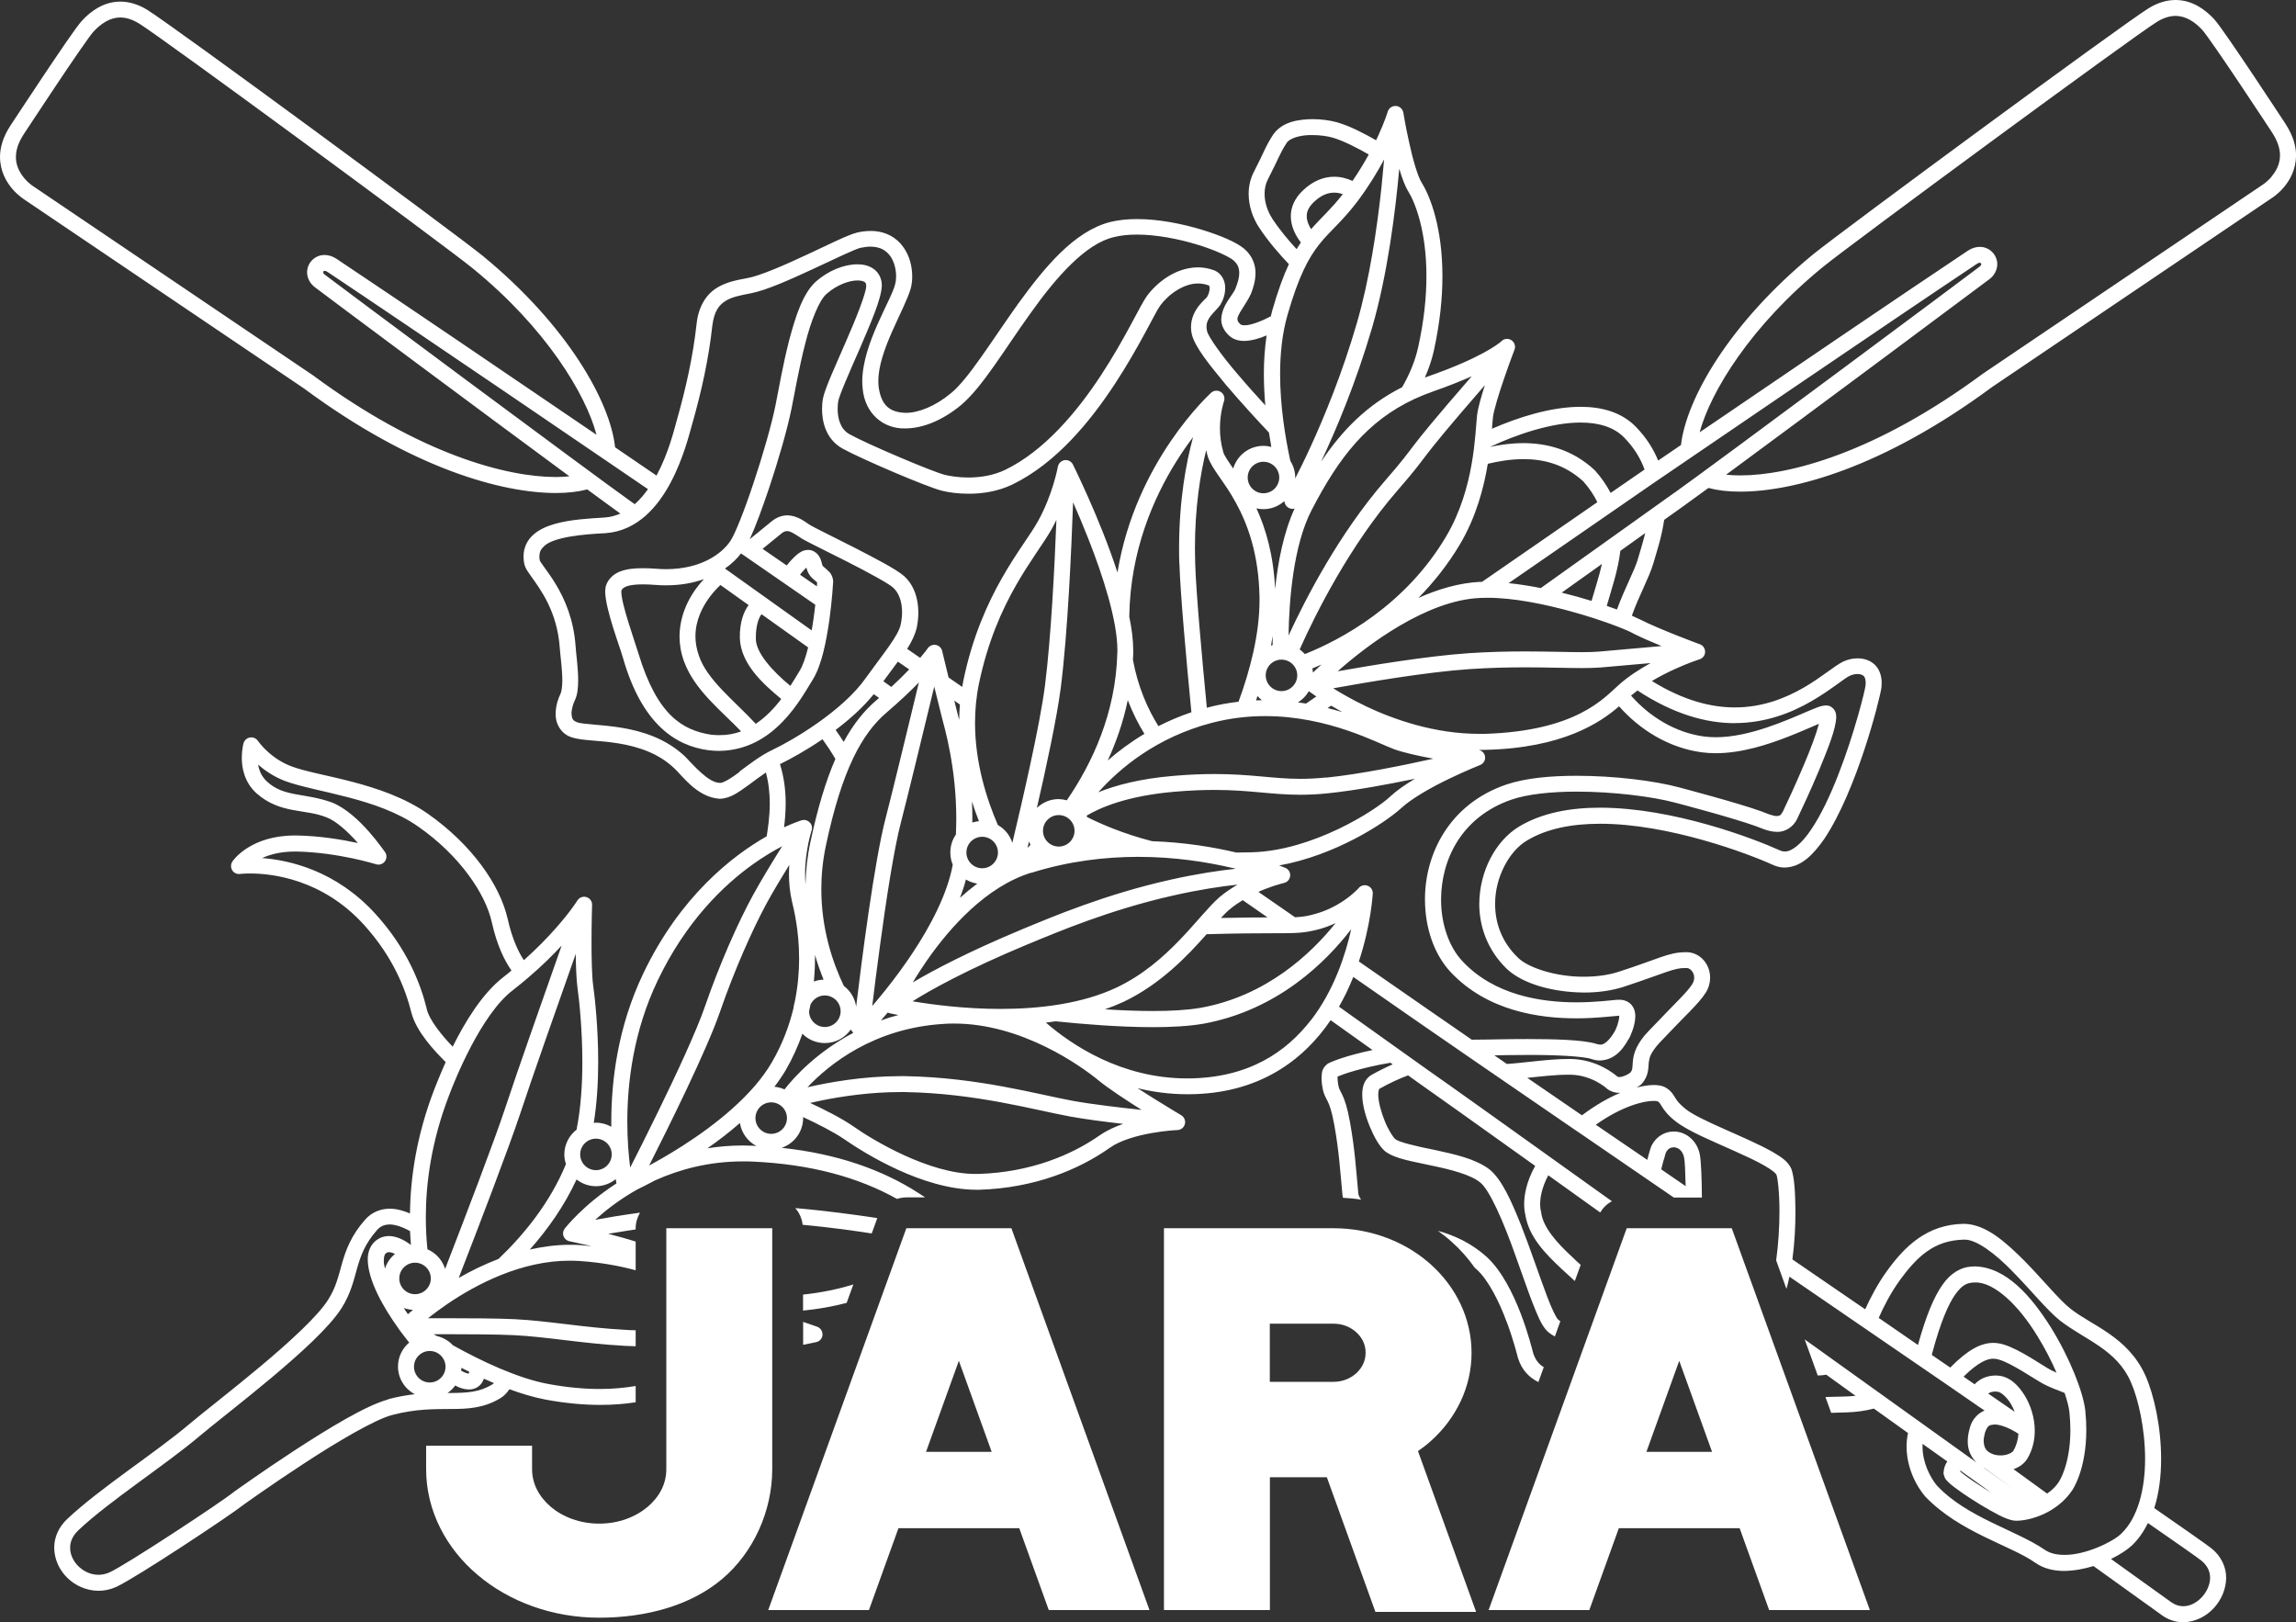
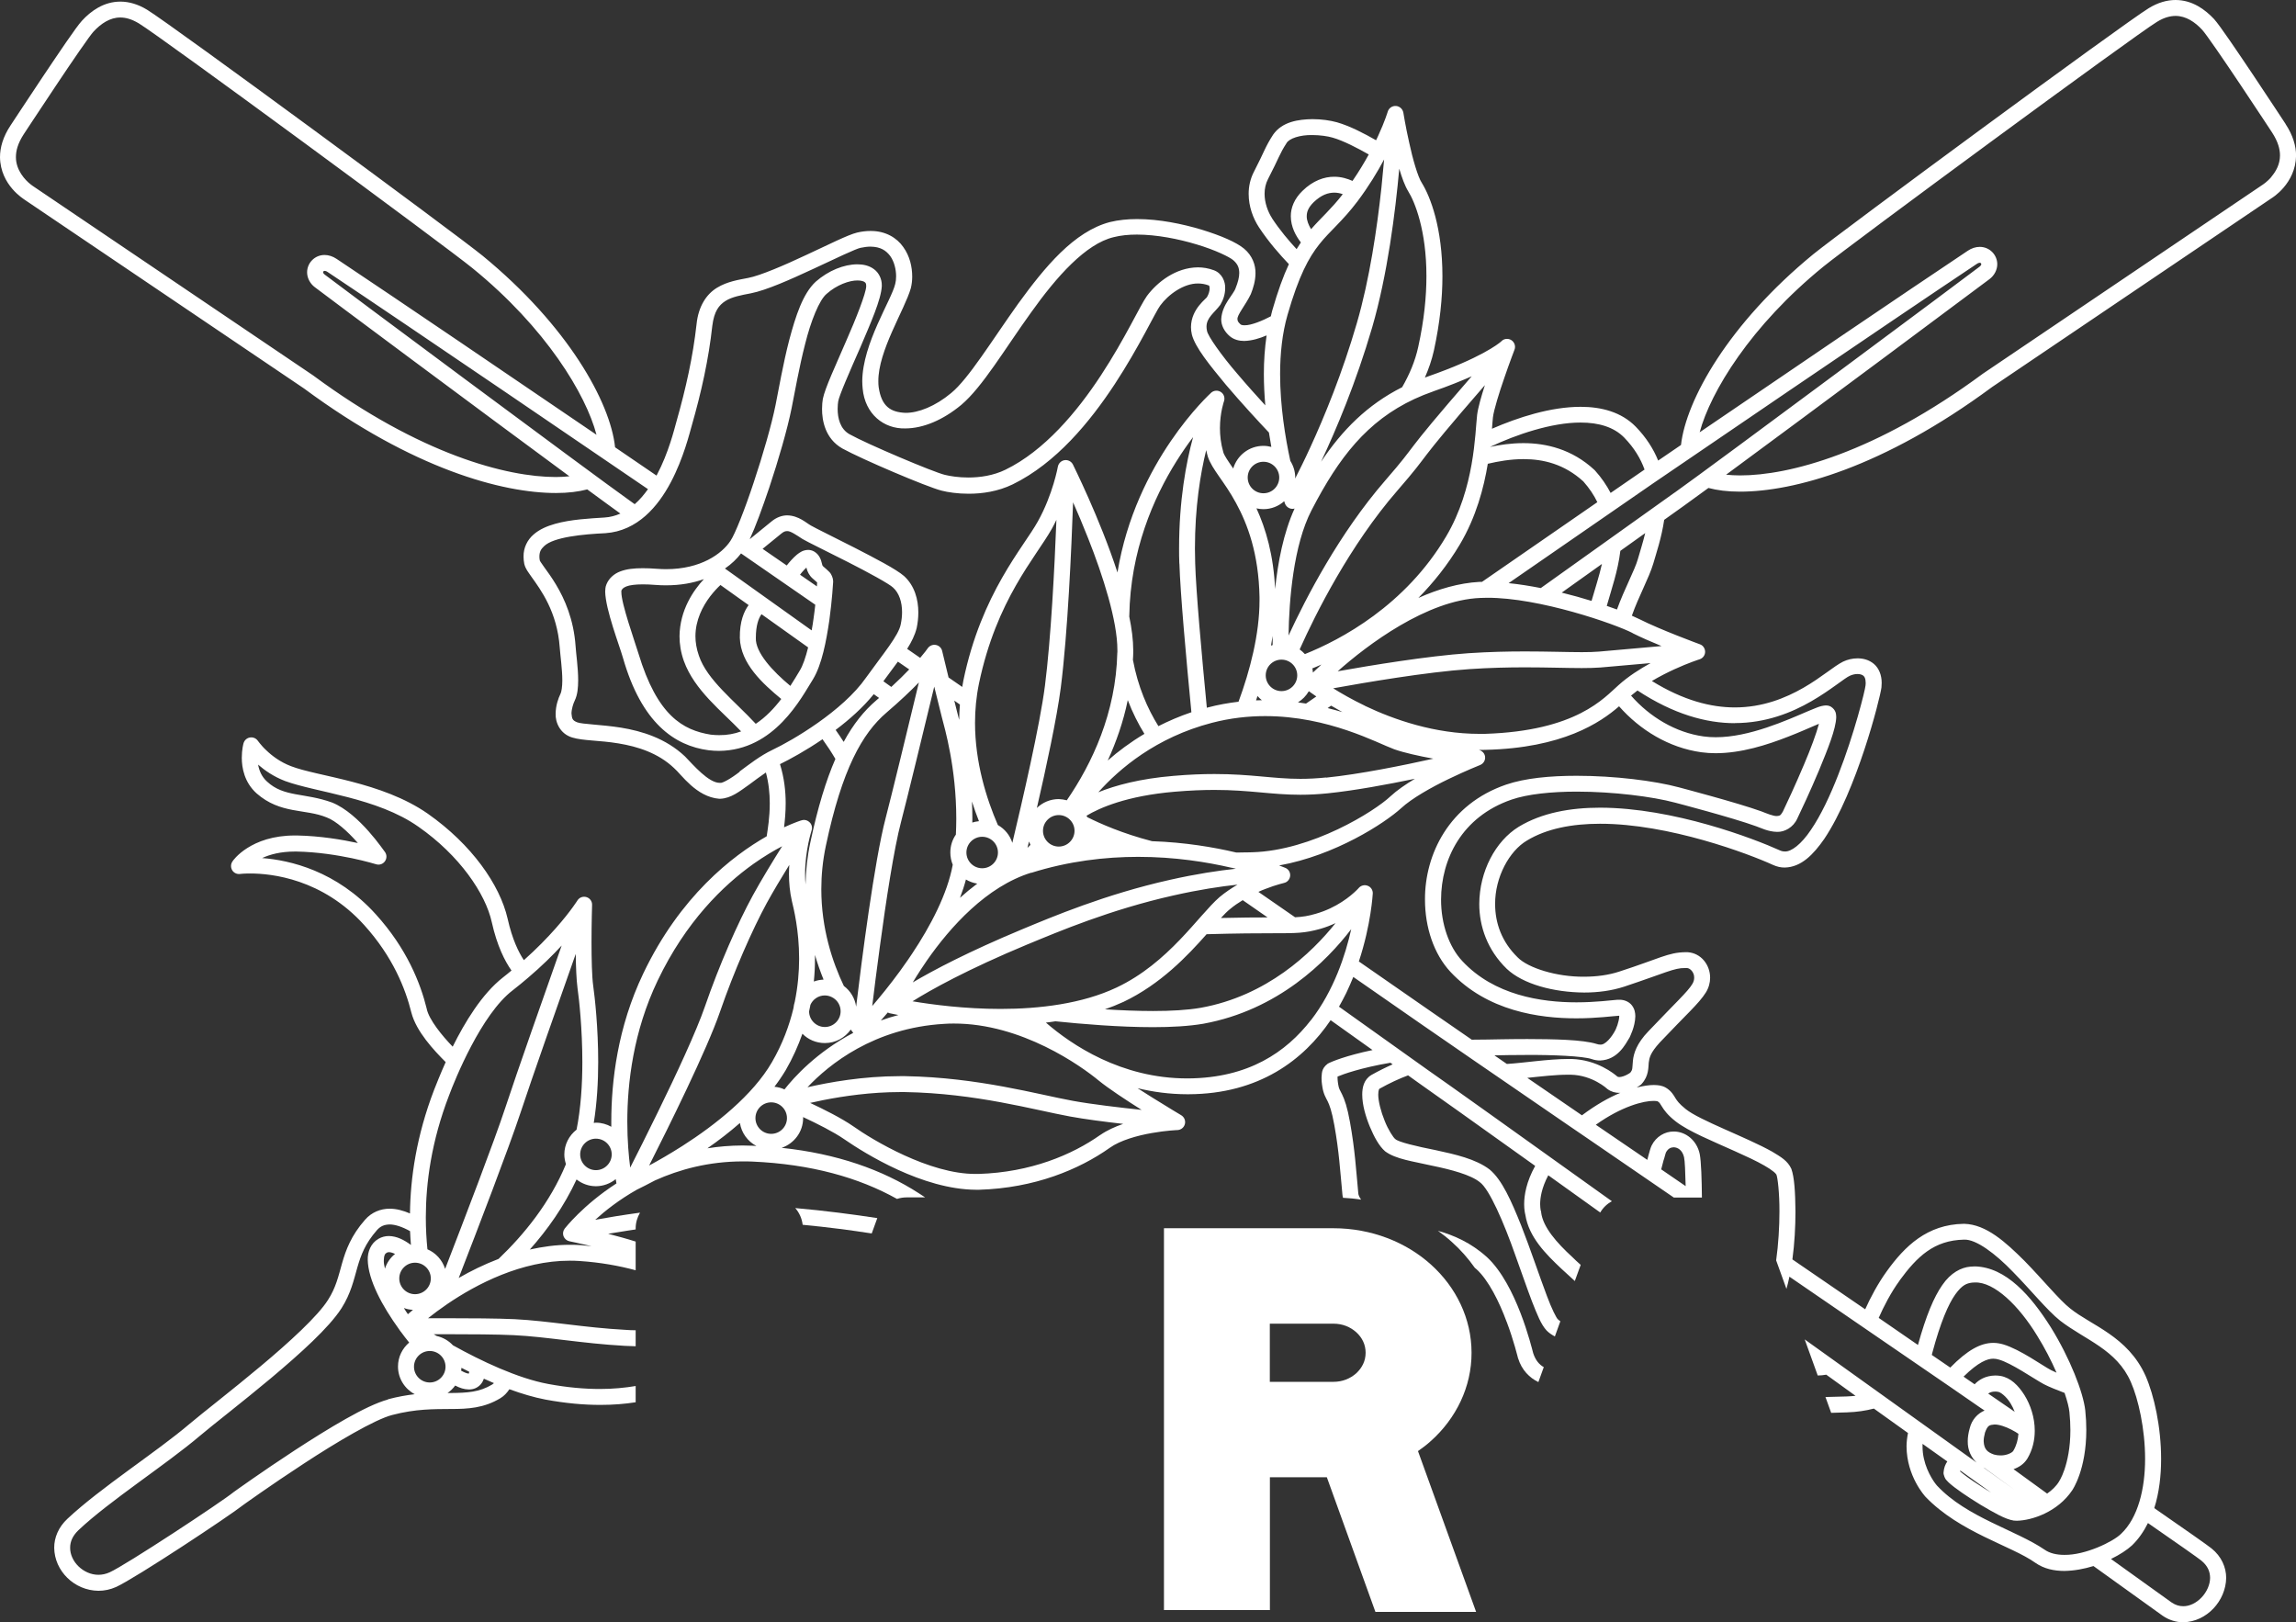
<svg xmlns="http://www.w3.org/2000/svg" width="184" height="130" viewBox="0 0 184 130" fill="none">
  <rect x="0" y="0" width="184" height="130" fill="#333333" stroke="none" />
  <g clip-path="url(#clip0_408_113)">
-     <path d="M65.91 106.966C65.93 106.676 65.756 106.412 65.485 106.316L64.363 105.93V107.764C64.989 107.629 65.401 107.552 65.401 107.552C65.685 107.5 65.897 107.256 65.917 106.973L65.91 106.966Z" fill="white" />
    <path d="M120.746 105.924C121.332 107.482 121.635 108.788 121.642 108.788V108.808L121.655 108.833C121.958 109.812 122.583 110.411 123.285 110.752L123.717 109.554C123.35 109.348 123.06 109.007 122.873 108.447C122.731 107.926 121.539 102.962 119.186 100.761C117.877 99.57 116.478 98.978 115.234 98.63C115.621 98.907 115.989 99.196 116.337 99.512C117.033 100.13 117.652 100.832 118.187 101.591C118.232 101.63 118.277 101.662 118.316 101.701C119.282 102.563 120.166 104.359 120.739 105.917L120.746 105.924Z" fill="white" />
    <path d="M183.162 9.927C183.162 9.927 181.931 8.053 180.609 6.071C179.269 4.075 177.902 2.047 177.438 1.532C176.722 0.766 175.691 0 174.344 0C173.661 0 172.932 0.206 172.197 0.657C170.193 1.88 147.548 18.553 145.311 20.375C138.53 25.937 135.12 32.046 134.714 35.658C133.986 36.153 133.373 36.572 132.884 36.907C132.51 35.98 131.93 35.059 131.085 34.19C129.931 33.012 128.326 32.6 126.676 32.6C124.265 32.6 121.648 33.45 119.566 34.357C119.598 33.971 119.618 33.649 119.644 33.437C119.708 32.883 120.14 31.467 120.559 30.269C120.971 29.059 121.371 28.029 121.371 28.023C121.481 27.739 121.371 27.424 121.12 27.257C120.862 27.096 120.527 27.128 120.32 27.347C120.32 27.347 120.32 27.347 120.295 27.372C120.069 27.566 118.644 28.699 114.435 30.166C114.351 30.192 114.274 30.231 114.19 30.256C114.493 29.561 114.745 28.84 114.912 28.087C115.402 25.84 115.595 23.858 115.595 22.139C115.595 18.27 114.635 15.772 113.945 14.658C113.629 14.188 113.204 12.708 112.933 11.433C112.643 10.152 112.463 9.025 112.463 9.025C112.411 8.736 112.166 8.51 111.87 8.491C111.573 8.472 111.302 8.659 111.212 8.948C111.212 8.948 110.993 9.695 110.445 10.886C110.394 11.002 110.336 11.118 110.278 11.24C109.382 10.725 108.183 10.094 107.138 9.798C106.603 9.65 105.907 9.547 105.172 9.547C104.051 9.566 102.762 9.746 102.033 10.783C101.376 11.794 101.324 12.154 100.493 13.757C100.19 14.336 100.067 14.948 100.067 15.534C100.067 16.564 100.428 17.504 100.886 18.205C101.672 19.403 102.613 20.459 103.29 21.167C102.845 22.119 102.407 23.317 101.956 24.888C101.911 25.036 101.885 25.19 101.846 25.345C101.221 25.679 100.26 26.085 99.732 26.066C99.532 26.066 99.442 26.021 99.41 25.988C99.184 25.782 99.184 25.705 99.171 25.596C99.107 25.261 99.822 24.45 100.241 23.568C100.441 23.066 100.609 22.506 100.615 21.907C100.628 21.225 100.357 20.478 99.706 19.931C99.087 19.416 97.876 18.888 96.303 18.405C94.743 17.935 92.88 17.555 91.127 17.555C90.372 17.555 89.644 17.626 88.954 17.793C86.067 18.547 83.72 21.411 81.593 24.34C79.498 27.27 77.616 30.36 76.23 31.492C74.96 32.555 73.587 33.096 72.556 33.083C71.363 33.031 70.641 32.561 70.416 31.023C70.396 30.875 70.39 30.72 70.39 30.566C70.364 28.113 72.511 24.804 72.994 23.091C73.065 22.802 73.104 22.493 73.104 22.165C73.104 21.398 72.917 20.529 72.388 19.796C71.873 19.055 70.964 18.502 69.771 18.508C69.43 18.508 69.069 18.547 68.688 18.637C67.947 18.817 66.4 19.602 64.608 20.433C62.855 21.257 60.914 22.094 59.947 22.274C59.2 22.422 58.291 22.551 57.459 23.059C56.621 23.568 55.97 24.534 55.822 25.976C55.532 28.583 54.971 31.106 54.204 33.804C54.036 34.402 53.579 36.295 52.638 38.065C52.631 38.078 52.618 38.097 52.612 38.11C52.045 37.724 50.865 36.919 49.292 35.844C48.918 32.233 45.502 26.098 38.689 20.504C36.452 18.682 13.801 2.015 11.796 0.785C11.061 0.335 10.326 0.129 9.65 0.129C8.302 0.129 7.271 0.895 6.562 1.667C6.091 2.182 4.731 4.21 3.391 6.206C2.069 8.189 0.838 10.062 0.838 10.062C0.245 10.957 0 11.819 0 12.592C0.032 14.851 1.927 15.959 1.972 16.004L24.366 31.132C33.113 37.602 40.274 39.507 44.554 39.507C45.547 39.507 46.372 39.398 47.062 39.218C48.267 40.106 49.202 40.782 49.718 41.155C49.318 41.329 48.893 41.445 48.441 41.471C47.255 41.548 45.753 41.619 44.477 41.979C43.839 42.16 43.233 42.417 42.756 42.836C42.273 43.254 41.944 43.885 41.957 44.606C41.957 44.792 41.976 44.986 42.015 45.185C42.124 45.617 42.331 45.835 42.582 46.209C43.336 47.264 44.651 49.022 44.857 51.887C44.903 52.543 45.064 53.638 45.064 54.532C45.064 55.028 44.993 55.459 44.922 55.588C44.735 55.974 44.535 56.541 44.529 57.185C44.496 57.874 44.877 58.801 45.85 59.097C46.72 59.367 48.029 59.316 49.569 59.573C51.097 59.824 52.741 60.339 54.011 61.543C54.584 62.026 55.783 63.861 57.64 64.009C57.672 64.009 57.698 64.009 57.711 64.009C58.6 63.97 59.258 63.423 60.044 62.869C60.47 62.554 60.921 62.212 61.379 61.904C61.604 62.74 61.688 63.59 61.688 64.369C61.688 65.521 61.527 66.429 61.443 67.015C58.697 68.579 54.507 71.817 51.548 78.017C49.492 82.317 48.989 86.643 48.989 89.875C48.989 90.016 48.989 90.158 48.989 90.293C48.622 90.087 48.209 89.965 47.758 89.965C47.7 89.965 47.642 89.978 47.584 89.984C47.842 88.381 47.939 86.688 47.939 85.105C47.939 82.356 47.674 79.954 47.539 78.995C47.436 78.268 47.404 76.832 47.404 75.519C47.404 73.942 47.449 72.519 47.449 72.519C47.462 72.229 47.275 71.972 46.998 71.888C46.72 71.805 46.424 71.914 46.269 72.165C46.269 72.165 46.166 72.332 45.928 72.661C45.36 73.453 44.058 75.094 41.983 76.942C41.57 76.324 41.054 75.287 40.681 73.62C40.055 70.884 37.793 67.672 34.286 65.206C30.58 62.624 25.462 62.232 23.315 61.395C22.471 61.073 21.794 60.565 21.343 60.127C21.11 59.914 20.943 59.715 20.827 59.573C20.711 59.431 20.672 59.367 20.666 59.367C20.524 59.161 20.279 59.058 20.034 59.097C19.789 59.135 19.589 59.316 19.518 59.554C19.506 59.593 19.377 60.062 19.377 60.725C19.377 61.53 19.583 62.695 20.563 63.577C22.483 65.257 24.456 64.794 26.177 65.502C26.918 65.772 27.885 66.654 28.601 67.466C28.627 67.498 28.652 67.523 28.678 67.556C27.428 67.285 25.681 66.989 23.824 66.951C23.76 66.951 23.695 66.951 23.637 66.951C20.099 66.944 18.674 68.933 18.622 69.043C18.481 69.249 18.481 69.526 18.61 69.738C18.738 69.951 18.99 70.066 19.235 70.034C19.235 70.034 19.512 69.996 20.047 69.996C21.774 69.996 25.835 70.427 29.181 74.122C31.495 76.684 32.494 79.233 32.971 81.158C33.371 82.671 34.763 84.158 35.717 85.111C35.272 86.096 34.963 86.907 34.795 87.319C33.371 91.021 32.887 94.407 32.855 97.239C32.314 97.007 31.772 96.859 31.237 96.859C30.502 96.853 29.767 97.149 29.252 97.748C28.143 99.003 27.711 100.181 27.415 101.224C27.118 102.273 26.925 103.175 26.287 104.166C25.481 105.454 23.193 107.552 20.891 109.477C18.577 111.415 16.244 113.211 15.187 114.106C12.582 116.327 8.051 119.224 5.415 121.696C4.686 122.371 4.338 123.221 4.345 124.032C4.364 125.88 5.95 127.457 7.89 127.476C8.36 127.476 8.844 127.38 9.314 127.167C10.894 126.44 18.352 121.502 19.499 120.595C19.473 120.614 21.71 119.005 24.346 117.286C26.957 115.573 30.045 113.745 31.424 113.391C33.332 112.889 34.782 112.921 36.136 112.908C37.47 112.908 38.773 112.85 40.107 112.039C40.397 111.865 40.629 111.614 40.822 111.325C41.796 111.679 42.775 111.975 43.717 112.155C45.322 112.451 46.772 112.58 48.08 112.58H48.126C49.144 112.58 50.085 112.503 50.942 112.368V111.067C50.085 111.209 49.138 111.305 48.08 111.305C46.856 111.305 45.483 111.189 43.949 110.906C41.486 110.456 38.515 109.039 36.297 107.803C35.956 107.436 35.504 107.172 34.995 107.057C34.911 107.005 34.84 106.96 34.757 106.915C35.053 106.915 35.369 106.915 35.698 106.915C37.593 106.915 39.894 106.928 41.177 106.992C43.833 107.121 46.604 107.655 50.066 107.848C50.343 107.861 50.639 107.874 50.942 107.881V106.599C50.659 106.599 50.388 106.587 50.137 106.567C46.778 106.387 44.026 105.853 41.241 105.711C39.907 105.647 37.606 105.634 35.704 105.634C35.201 105.634 34.731 105.634 34.305 105.634C34.724 105.299 35.227 104.919 35.814 104.52C35.82 104.52 35.833 104.507 35.84 104.501C38.205 102.891 41.809 101.018 45.663 101.025C45.921 101.025 46.185 101.031 46.45 101.05C48.113 101.16 49.602 101.43 50.942 101.791V99.492C50.24 99.267 49.473 99.061 48.738 98.868C49.221 98.784 49.756 98.701 50.337 98.611C50.53 98.578 50.736 98.552 50.942 98.52V98.424C50.942 97.986 51.071 97.555 51.291 97.175C49.879 97.368 48.635 97.574 47.7 97.748C48.493 97.027 49.608 96.145 51.026 95.34C51.387 95.166 51.896 94.909 52.489 94.593C54.43 93.718 56.789 93.068 59.535 93.068C59.78 93.068 60.031 93.068 60.283 93.081C65.014 93.287 68.823 94.362 71.885 96.074C72.124 95.997 72.382 95.952 72.646 95.952H74.141C73.967 95.842 73.806 95.733 73.658 95.636C70.706 93.724 67.057 92.45 62.642 91.98C63.641 91.639 64.363 90.699 64.363 89.591C64.363 89.566 64.363 89.54 64.356 89.514C65.446 90.023 66.825 90.712 67.657 91.291C69.326 92.443 73.935 95.314 78.209 95.34C78.299 95.34 78.389 95.34 78.473 95.34C82.914 95.205 86.479 93.718 88.935 91.98C89.766 91.381 91.152 90.995 92.3 90.795C93.454 90.589 94.362 90.557 94.362 90.557C94.646 90.544 94.885 90.351 94.956 90.074C95.026 89.797 94.904 89.514 94.659 89.366C94.659 89.366 93.576 88.722 92.3 87.924C91.932 87.692 91.546 87.448 91.165 87.203C92.396 87.499 93.724 87.686 95.155 87.686H95.252C100.918 87.667 104.483 84.924 106.636 81.751C107.899 82.652 109.027 83.457 109.994 84.145C107.854 84.596 106.719 85.066 106.41 85.233C105.849 85.652 105.946 86.083 105.907 86.386C105.907 86.772 105.978 87.1 105.978 87.119C106.062 87.68 106.275 88.001 106.404 88.265C106.539 88.549 106.719 88.986 106.932 90.158C107.319 92.314 107.396 93.802 107.583 95.746C107.59 95.829 107.609 95.907 107.628 95.984C108.118 96.01 108.602 96.055 109.079 96.132C108.95 95.952 108.859 95.772 108.853 95.623C108.672 93.718 108.589 92.166 108.189 89.933C107.97 88.703 107.751 88.104 107.557 87.705C107.358 87.293 107.306 87.287 107.241 86.894C107.241 86.868 107.19 86.611 107.19 86.379C107.19 86.341 107.19 86.302 107.19 86.27C107.609 86.089 109.072 85.561 111.425 85.162C111.483 85.207 111.547 85.253 111.605 85.291C111.064 85.529 110.503 85.806 109.904 86.141C109.291 86.508 109.169 87.158 109.169 87.712C109.169 88.536 109.44 89.463 109.781 90.293C110.136 91.13 110.51 91.825 110.999 92.257C111.85 92.894 113.243 93.061 114.783 93.415C116.298 93.724 117.877 94.149 118.586 94.729C119.347 95.263 120.527 97.986 121.442 100.6C121.919 101.913 122.364 103.22 122.77 104.282C123.195 105.357 123.492 106.13 123.949 106.625C124.149 106.825 124.375 106.973 124.607 107.095L125.045 105.878C124.981 105.833 124.91 105.782 124.852 105.724C124.742 105.653 124.336 104.848 123.962 103.831C123.376 102.286 122.66 100.123 121.9 98.186C121.113 96.235 120.378 94.548 119.379 93.718C118.271 92.868 116.601 92.501 115.054 92.166C113.533 91.864 112.044 91.516 111.812 91.272C111.676 91.181 111.244 90.531 110.967 89.817C110.671 89.096 110.452 88.252 110.452 87.718C110.452 87.531 110.477 87.396 110.503 87.319C110.529 87.255 110.535 87.261 110.535 87.255C111.386 86.778 112.147 86.431 112.843 86.173C113.391 86.566 113.687 86.778 113.687 86.778C114.732 87.506 118.225 89.997 123.028 93.428C122.319 94.703 122.145 95.778 122.145 96.493C122.145 96.924 122.209 97.22 122.241 97.349C122.518 99.132 123.878 100.49 125.129 101.668C125.503 102.003 125.87 102.338 126.205 102.653L126.676 101.359C126.45 101.16 126.225 100.954 126.006 100.735C124.762 99.595 123.646 98.334 123.505 97.143V97.085L123.479 97.027C123.479 97.027 123.479 97.014 123.46 96.924C123.447 96.834 123.427 96.686 123.427 96.493C123.427 96.003 123.537 95.205 124.078 94.181C125.387 95.121 126.786 96.119 128.242 97.162C128.468 96.776 128.79 96.467 129.177 96.261C121.674 90.892 115.834 86.72 114.422 85.742C114.422 85.742 111.67 83.778 107.306 80.669C107.512 80.302 107.712 79.929 107.893 79.562C108.099 79.13 108.279 78.706 108.453 78.287C111.206 80.193 113.14 81.538 113.836 82.027C115.106 82.916 119.637 86.025 125.728 90.203L127.114 91.149C129.306 92.649 131.678 94.272 134.14 95.965H136.39C136.377 94.503 136.332 93.081 136.216 92.482C135.984 91.368 135.075 90.666 134.128 90.673C133.431 90.666 132.716 91.072 132.355 91.806C132.258 92.025 132.207 92.231 132.104 92.598C132.078 92.707 132.046 92.823 132.013 92.945L128.275 90.396C128.146 90.306 128.017 90.222 127.888 90.132C129.951 88.658 131.73 88.207 132.529 88.22C132.645 88.22 132.735 88.233 132.787 88.24C132.813 88.24 132.825 88.246 132.838 88.252C133.025 88.381 132.993 88.375 133.18 88.664C133.354 88.954 133.657 89.373 134.295 89.868C135.32 90.666 137.247 91.445 139.033 92.25C139.923 92.649 140.76 93.036 141.386 93.396C141.695 93.57 141.953 93.744 142.127 93.885C142.301 94.02 142.353 94.124 142.359 94.124C142.462 94.349 142.61 95.63 142.604 97.078C142.604 98.302 142.52 99.718 142.34 100.999L143.165 103.284C143.255 102.975 143.332 102.647 143.403 102.306C147.799 105.318 152.234 108.357 156.373 111.196L158.693 112.799C158.809 112.87 158.932 112.953 159.041 113.031C158.506 113.262 158.023 113.739 157.849 114.466C157.746 114.827 157.694 115.168 157.694 115.49C157.681 116.211 157.978 116.797 158.403 117.202C154.155 114.157 149.405 110.752 144.628 107.333L145.672 110.224C145.898 110.224 146.124 110.198 146.356 110.159L148.702 111.853C148.47 111.878 148.231 111.891 147.974 111.904C147.31 111.923 146.762 111.943 146.291 111.949L146.749 113.217C147.123 113.211 147.542 113.192 148.012 113.179C148.818 113.153 149.533 113.043 150.172 112.876C151.093 113.539 152.009 114.189 152.905 114.833C152.834 115.2 152.789 115.561 152.789 115.902C152.802 118.303 154.252 119.874 154.297 119.932C157.043 122.803 161.188 123.859 163.115 125.236C163.805 125.719 164.623 125.886 165.436 125.886C166.222 125.874 167.021 125.725 167.769 125.494C171.192 127.946 173.293 129.459 173.3 129.466C173.828 129.833 174.408 130 174.963 130H174.969C176.858 129.955 178.373 128.281 178.405 126.446C178.405 125.603 178.031 124.721 177.225 124.077C176.871 123.794 175.233 122.648 172.642 120.852C173.035 119.616 173.19 118.251 173.19 116.919C173.19 114.337 172.629 111.82 171.946 110.256C170.521 107.069 167.556 106.2 165.9 104.848C165.075 104.211 163.702 102.531 162.232 101.031C160.737 99.544 159.177 98.115 157.417 98.07C157.417 98.07 157.398 98.07 157.372 98.07C154.439 98.115 152.647 99.866 151.203 101.874C150.481 102.872 149.894 103.992 149.475 104.919C147.535 103.593 145.582 102.254 143.642 100.922C143.816 99.634 143.887 98.282 143.887 97.085C143.874 95.52 143.797 94.329 143.558 93.666C143.268 93.023 142.72 92.707 142.024 92.289C139.961 91.13 136.203 89.778 135.088 88.871C134.547 88.433 134.405 88.214 134.269 88.001C134.147 87.795 133.941 87.416 133.496 87.158C133.18 86.978 132.884 86.952 132.529 86.946C132.149 86.946 131.691 87.016 131.169 87.145C131.356 87.029 131.465 86.939 131.485 86.933L131.53 86.894L131.562 86.856C132.149 86.218 132.091 85.51 132.129 85.156C132.181 84.77 132.239 84.383 133.025 83.527C135.178 81.248 136.126 80.444 136.7 79.542C136.938 79.163 137.048 78.744 137.048 78.352C137.048 77.315 136.319 76.375 135.249 76.304C135.178 76.304 135.107 76.304 135.043 76.304C133.689 76.324 132.993 76.813 129.751 77.862C128.906 78.139 127.933 78.268 126.947 78.268C124.729 78.287 122.454 77.56 121.635 76.729C120.333 75.468 119.818 73.948 119.818 72.448C119.805 70.279 120.965 68.187 122.357 67.363C123.937 66.397 125.999 66.011 128.223 66.011C133.754 66.004 140.155 68.425 142.095 69.313C142.398 69.448 142.714 69.526 143.036 69.519C144.351 69.487 145.318 68.483 146.194 67.227C148.786 63.365 150.642 56.078 150.778 55.093C150.79 54.957 150.797 54.842 150.797 54.719C150.797 54.101 150.578 53.548 150.178 53.206C149.778 52.865 149.301 52.756 148.863 52.756C148.451 52.756 148.057 52.852 147.703 53.02C146.955 53.393 145.995 54.269 144.531 55.112C143.087 55.942 141.25 56.689 139.027 56.689C137.125 56.689 134.914 56.136 132.381 54.571C133 54.204 133.625 53.889 134.186 53.631C135.339 53.103 136.203 52.833 136.203 52.833C136.467 52.749 136.642 52.511 136.648 52.241C136.648 51.97 136.487 51.719 136.229 51.629C136.223 51.629 133.012 50.445 131.407 49.627C131.24 49.543 131.021 49.447 130.776 49.337C131.311 47.812 132.149 46.312 132.49 45.172C132.716 44.374 133.154 43.119 133.367 41.657C134.16 41.091 134.708 40.698 134.946 40.531C135.359 40.235 136.036 39.745 136.912 39.102C137.602 39.288 138.44 39.398 139.446 39.398C143.726 39.398 150.881 37.492 159.66 31.003L182.053 15.875C182.053 15.875 183.968 14.736 184.006 12.476C184.006 11.71 183.761 10.847 183.168 9.946L183.162 9.927ZM133.341 92.926C133.386 92.759 133.425 92.617 133.457 92.508C133.47 92.456 133.489 92.411 133.496 92.385C133.496 92.379 133.496 92.366 133.502 92.36C133.676 92.038 133.883 91.948 134.121 91.935C134.45 91.941 134.824 92.154 134.959 92.733C135.024 93.003 135.062 93.95 135.088 95.05C134.424 94.6 133.773 94.149 133.128 93.705C133.206 93.415 133.27 93.139 133.335 92.913L133.341 92.926ZM156.289 109.587C155.799 109.252 155.309 108.917 154.813 108.576C154.838 108.492 154.851 108.428 154.851 108.421C155.509 105.956 156.141 104.507 156.695 103.728C157.256 102.949 157.617 102.84 158.036 102.782C158.113 102.776 158.19 102.769 158.261 102.769C159.821 102.711 161.794 104.636 163.25 107.024C163.856 107.996 164.391 109.033 164.81 109.999C164.636 109.921 164.488 109.85 164.378 109.799C163.702 109.451 161.916 108.144 160.543 107.732C160.298 107.662 160.027 107.61 159.737 107.61C158.719 107.617 157.675 108.183 156.289 109.593V109.587ZM158.242 110.926C158.036 110.784 157.829 110.642 157.623 110.501L157.359 110.314C158.558 109.136 159.28 108.872 159.744 108.878C159.892 108.878 160.034 108.904 160.189 108.949C161.188 109.226 162.973 110.475 163.779 110.913C164.204 111.138 164.868 111.395 165.455 111.621C165.674 112.271 165.809 112.805 165.842 113.153C165.893 113.668 165.919 114.151 165.919 114.595C165.919 116.037 165.674 117.086 165.442 117.769C165.326 118.11 165.21 118.354 165.126 118.515C165.042 118.67 165.004 118.715 165.01 118.721C164.778 119.101 164.436 119.423 164.056 119.687L161.362 117.73C161.807 117.576 162.2 117.318 162.47 116.887C162.896 116.172 163.064 115.4 163.064 114.653C163.064 113.584 162.722 112.58 162.238 111.795C161.742 111.016 161.136 110.398 160.305 110.256C160.169 110.237 160.027 110.224 159.905 110.224C159.106 110.237 158.577 110.578 158.255 110.919L158.242 110.926ZM161.458 113.134C160.762 112.657 160.053 112.168 159.331 111.672C159.467 111.582 159.641 111.511 159.892 111.511C159.957 111.511 160.027 111.511 160.105 111.531C160.279 111.531 160.775 111.872 161.136 112.477C161.259 112.677 161.368 112.902 161.458 113.14V113.134ZM159.073 114.807C159.299 114.189 159.434 114.196 159.834 114.151C160.208 114.144 160.756 114.337 161.175 114.556C161.433 114.685 161.633 114.814 161.755 114.897C161.723 115.367 161.6 115.825 161.355 116.243C161.304 116.385 160.84 116.642 160.311 116.629C160.131 116.629 159.957 116.603 159.795 116.558C159.273 116.372 158.996 116.14 158.97 115.483C158.97 115.297 159.003 115.078 159.073 114.814V114.807ZM159.048 117.646L161.446 119.384C160.633 118.805 159.802 118.206 158.938 117.588C158.97 117.608 159.009 117.627 159.041 117.646H159.048ZM157.107 117.846C157.945 118.451 158.77 119.037 159.57 119.61C159.364 119.487 159.151 119.359 158.951 119.23C158.39 118.876 157.855 118.515 157.468 118.219C157.301 118.091 157.159 117.981 157.069 117.897C157.082 117.885 157.095 117.865 157.114 117.846H157.107ZM172.139 122.05C174.589 123.743 176.175 124.863 176.413 125.056C176.935 125.487 177.109 125.944 177.116 126.434C177.116 126.968 176.858 127.56 176.439 128.004C176.02 128.449 175.472 128.719 174.963 128.712C174.653 128.712 174.35 128.629 174.028 128.41C174.035 128.416 172.197 127.097 169.174 124.927C169.877 124.586 170.463 124.2 170.857 123.839C171.392 123.324 171.804 122.713 172.139 122.043V122.05ZM152.228 102.615C153.64 100.69 154.993 99.389 157.385 99.338H157.417C158.358 99.299 159.911 100.458 161.31 101.913C162.741 103.368 164.063 105.009 165.1 105.833C167.112 107.385 169.632 108.138 170.766 110.752C171.359 112.084 171.907 114.511 171.907 116.9C171.907 119.294 171.347 121.625 169.98 122.912C169.355 123.537 167.124 124.625 165.436 124.599C164.797 124.599 164.25 124.464 163.85 124.18C161.549 122.61 157.617 121.599 155.238 119.056C155.245 119.069 155.193 119.005 155.077 118.857C154.742 118.4 154.065 117.279 154.071 115.902C154.071 115.837 154.071 115.767 154.071 115.702L156.057 117.112C155.902 117.331 155.78 117.621 155.754 118C155.754 118.058 155.754 118.11 155.767 118.148C155.889 118.606 156.018 118.618 156.16 118.792C156.663 119.262 157.681 119.945 158.719 120.582C159.789 121.213 160.685 121.741 161.381 121.85C161.458 121.85 161.542 121.863 161.639 121.863C162.851 121.837 164.901 121.155 166.061 119.43C166.106 119.365 167.195 117.769 167.195 114.588C167.195 114.099 167.17 113.578 167.112 113.018C166.95 111.582 165.9 108.859 164.34 106.342C162.773 103.864 160.769 101.54 158.268 101.482C158.145 101.482 158.029 101.488 157.913 101.501C157.172 101.559 156.327 101.99 155.651 102.982C154.987 103.934 154.361 105.402 153.704 107.778L150.558 105.608C150.952 104.713 151.538 103.567 152.241 102.608L152.228 102.615ZM119.424 35.806C121.493 34.834 124.33 33.855 126.67 33.861C128.126 33.861 129.338 34.222 130.163 35.065C130.976 35.902 131.485 36.765 131.794 37.627C131.588 37.769 130.615 38.439 129.074 39.501C128.758 38.896 128.352 38.291 127.817 37.698L127.798 37.679L127.772 37.653C125.98 35.992 123.904 35.51 122.087 35.51C121.107 35.51 120.198 35.645 119.418 35.812C119.418 35.812 119.418 35.806 119.418 35.799L119.424 35.806ZM122.093 36.791C123.685 36.791 125.368 37.19 126.889 38.58C127.385 39.14 127.746 39.694 128.01 40.241C125.709 41.831 122.506 44.046 118.767 46.627C118.702 46.627 118.638 46.627 118.58 46.627C116.91 46.717 115.241 47.213 113.668 47.915C114.861 46.705 116.002 45.288 116.994 43.627C118.303 41.419 118.915 39.082 119.231 37.164C120.056 36.971 121.042 36.791 122.087 36.791H122.093ZM118.374 33.263C118.206 34.718 118.187 39.102 115.898 42.977C112.617 48.533 107.435 51.269 104.573 52.415C104.444 52.279 104.309 52.151 104.154 52.041C105.424 49.202 108.17 43.705 111.973 39.327C114.964 35.883 112.965 37.808 118.999 30.862C118.702 31.782 118.445 32.684 118.374 33.256V33.263ZM69.9 80.624C70.048 79.388 70.261 77.688 70.512 75.854C71.002 72.204 71.647 67.987 72.208 65.869C72.678 64.086 74.064 58.35 74.87 55.022C75.108 55.987 75.347 56.972 75.476 57.462C75.714 58.376 76.636 61.53 76.636 65.612C76.636 66.024 76.623 66.448 76.604 66.88C76.32 67.285 76.159 67.781 76.159 68.315C76.159 68.663 76.23 68.991 76.352 69.294C75.927 71.631 74.573 74.206 73.097 76.42C72.981 76.588 72.872 76.755 72.762 76.916C72.549 77.225 72.337 77.528 72.124 77.817C71.305 78.937 70.519 79.897 69.894 80.624H69.9ZM71.995 81.338C71.505 81.467 71.034 81.615 70.59 81.776C70.764 81.583 70.951 81.364 71.15 81.132C71.196 81.152 71.228 81.184 71.279 81.191C71.279 81.191 71.544 81.248 72.001 81.338H71.995ZM64.885 65.901C64.718 65.727 64.472 65.663 64.247 65.734C64.221 65.734 63.693 65.901 62.835 66.294C62.9 65.753 62.964 65.084 62.964 64.363C62.964 63.41 62.848 62.322 62.507 61.234C63.286 60.854 64.563 60.159 65.916 59.238C66.284 59.747 66.626 60.268 66.948 60.816C66.194 62.547 65.53 64.717 64.943 67.491C64.692 68.663 64.576 69.796 64.556 70.877C64.531 70.594 64.518 70.311 64.518 70.028C64.518 69.081 64.653 68.2 64.782 67.562C64.917 66.925 65.046 66.545 65.04 66.545C65.117 66.32 65.059 66.069 64.891 65.901H64.885ZM65.311 76.523C65.517 77.231 65.755 77.894 66 78.5C65.73 78.512 65.465 78.564 65.22 78.654C65.285 78.017 65.311 77.399 65.311 76.819C65.311 76.716 65.311 76.62 65.311 76.517V76.523ZM64.937 80.54C65.13 80.09 65.575 79.768 66.103 79.768C66.348 79.768 66.58 79.845 66.774 79.967C66.774 79.967 66.78 79.967 66.787 79.974C67.135 80.199 67.367 80.585 67.367 81.036C67.367 81.731 66.799 82.298 66.103 82.298C65.407 82.298 64.84 81.731 64.84 81.042C64.879 80.875 64.904 80.714 64.943 80.547L64.937 80.54ZM65.82 71.257C65.82 70.144 65.929 68.978 66.187 67.762C67.483 61.653 69.088 58.775 71.047 57.101C72.137 56.168 72.988 55.356 73.639 54.687C72.839 58.015 71.441 63.783 70.977 65.547C70.074 68.978 69.043 77.051 68.611 80.669C68.514 79.993 68.153 79.401 67.625 79.008C66.709 77.09 65.82 74.412 65.82 71.257ZM66.967 58.492C68.069 57.661 69.159 56.696 70.022 55.627C70.164 55.73 70.306 55.827 70.448 55.929C70.371 56 70.3 56.058 70.216 56.129C69.249 56.959 68.385 58.022 67.612 59.451C67.405 59.129 67.193 58.807 66.967 58.492ZM70.79 54.597C71.196 54.037 71.595 53.515 71.956 53.02C72.259 53.226 72.562 53.438 72.865 53.644C72.478 54.05 71.995 54.526 71.428 55.047C71.215 54.893 71.002 54.745 70.79 54.59V54.597ZM94.517 45.16C94.588 47.522 95.065 52.82 95.478 57.075C94.524 57.397 93.647 57.777 92.835 58.189C91.965 56.792 91.191 55.035 90.791 52.872C90.804 52.678 90.817 52.492 90.817 52.299C90.817 52.241 90.817 52.183 90.817 52.112C90.817 51.282 90.695 50.361 90.495 49.389C90.495 49.376 90.501 49.363 90.501 49.35C90.585 44.149 92.435 39.906 94.279 36.964C94.736 36.231 95.188 35.593 95.613 35.027C95.052 37.08 94.491 40.093 94.491 43.949C94.491 44.342 94.491 44.747 94.511 45.16H94.517ZM91.713 58.807C90.579 59.483 89.599 60.217 88.774 60.944C89.444 59.477 90.018 57.861 90.379 56.103C90.766 57.114 91.223 58.015 91.713 58.807ZM89.541 52.292C89.431 57.133 87.517 61.182 85.493 64.131C85.287 64.079 85.067 64.041 84.848 64.034C84.165 64.034 83.553 64.305 83.095 64.743C83.843 61.498 84.7 57.507 85.009 55.118C85.57 50.721 85.867 43.917 85.996 40.254C86.363 41.084 86.782 42.063 87.201 43.132C88.387 46.119 89.554 49.762 89.547 52.106C89.547 52.151 89.547 52.209 89.547 52.286L89.541 52.292ZM86.112 66.577C86.112 67.272 85.544 67.839 84.848 67.839C84.152 67.839 83.585 67.272 83.585 66.577C83.585 65.882 84.152 65.315 84.848 65.315C85.544 65.315 86.112 65.882 86.112 66.577ZM83.74 54.957C83.346 58.08 81.909 64.273 81.129 67.543C80.936 66.931 80.516 66.423 79.969 66.114C79.053 64.002 78.138 61.092 78.138 57.925C78.138 56.895 78.235 55.839 78.454 54.777C79.865 48.031 82.979 44.709 84.294 42.372C84.429 42.134 84.545 41.896 84.661 41.657C84.513 45.456 84.223 51.166 83.74 54.964V54.957ZM82.579 67.704C82.495 67.787 82.418 67.865 82.341 67.942C82.379 67.781 82.418 67.607 82.463 67.433C82.495 67.523 82.534 67.614 82.579 67.704ZM78.447 65.805C78.26 65.824 78.086 65.863 77.919 65.914C77.919 65.811 77.925 65.708 77.925 65.612C77.925 65.135 77.912 64.678 77.893 64.228C78.067 64.781 78.254 65.309 78.454 65.805H78.447ZM78.712 67.054C79.408 67.054 79.975 67.62 79.975 68.315C79.975 69.011 79.408 69.577 78.712 69.577C78.016 69.577 77.448 69.011 77.448 68.315C77.448 67.62 78.016 67.054 78.712 67.054ZM78.312 70.813C77.829 71.174 77.371 71.553 76.933 71.946C77.12 71.457 77.281 70.968 77.41 70.478C77.68 70.639 77.983 70.755 78.312 70.807V70.813ZM82.644 69.944C85.641 69.004 88.567 68.663 91.21 68.663C94.15 68.663 96.735 69.081 98.694 69.538C98.701 69.538 98.713 69.538 98.72 69.538C98.829 69.564 98.939 69.59 99.042 69.616C97.656 69.764 95.877 70.028 93.763 70.504C88.58 71.663 84.3 73.478 81.909 74.47C77.603 76.266 74.812 77.74 73.149 78.725C73.336 78.409 73.548 78.075 73.781 77.714C73.948 77.469 74.116 77.225 74.283 76.967C76.146 74.289 79.066 71.032 82.644 69.931V69.944ZM76.862 57.668C76.804 57.449 76.758 57.269 76.726 57.14C76.662 56.908 76.578 56.554 76.475 56.142C76.623 56.245 76.771 56.348 76.926 56.457C76.894 56.863 76.874 57.269 76.868 57.668H76.862ZM82.405 75.654C84.797 74.663 88.993 72.886 94.053 71.753C96.109 71.29 97.83 71.032 99.171 70.89C98.688 71.174 98.198 71.502 97.734 71.888C96.038 73.362 93.66 77.16 89.476 79.137C86.724 80.437 83.301 80.849 80.188 80.849C77.3 80.849 74.702 80.502 73.129 80.238C74.586 79.324 77.481 77.701 82.412 75.648L82.405 75.654ZM90.011 80.296C93.022 78.867 95.175 76.581 96.696 74.862C99.191 74.791 100.815 74.785 101.969 74.785C103.928 74.785 104.541 74.785 105.817 74.431C106.262 74.302 106.655 74.148 107.029 73.974C105.101 76.388 101.511 79.813 96.219 80.759C95.194 80.939 93.847 81.017 92.403 81.017C91.146 81.017 89.825 80.959 88.548 80.881C89.044 80.708 89.534 80.514 90.005 80.296H90.011ZM97.85 73.555C98.108 73.272 98.346 73.034 98.552 72.867C98.881 72.59 99.229 72.352 99.59 72.133C100.267 72.603 100.937 73.066 101.582 73.517C100.673 73.517 99.481 73.523 97.85 73.562V73.555ZM99.384 68.315C99.281 68.315 99.171 68.315 99.068 68.315C97.27 67.891 94.962 67.498 92.326 67.408C89.96 66.796 88.174 66.004 87.136 65.483C87.117 65.444 87.098 65.406 87.072 65.367C88.116 64.743 90.282 63.77 94.163 63.442C95.381 63.339 96.419 63.3 97.328 63.3C100.177 63.3 101.859 63.687 104.218 63.687C104.889 63.687 105.604 63.654 106.41 63.571C108.589 63.346 111.186 62.863 113.391 62.406C112.65 62.85 111.953 63.326 111.425 63.816C110.168 65.006 105.147 68.161 100.351 68.296C100.028 68.309 99.706 68.309 99.39 68.309L99.384 68.315ZM106.275 62.303C105.514 62.38 104.844 62.412 104.212 62.412C102.02 62.412 100.293 62.026 97.321 62.026C96.374 62.026 95.297 62.065 94.047 62.174C91.346 62.399 89.386 62.934 88.02 63.487C89.689 61.614 92.641 59.09 97.115 57.925C98.597 57.539 100.035 57.384 101.389 57.384C106.468 57.384 110.374 59.547 111.734 60.043C112.521 60.32 113.713 60.584 114.867 60.796C112.43 61.337 108.982 62.039 106.275 62.316V62.303ZM101.982 51.694C101.943 51.706 101.898 51.719 101.859 51.732C101.904 51.475 101.943 51.217 101.988 50.96C101.988 51.159 101.988 51.352 101.988 51.539C101.988 51.591 101.988 51.636 101.988 51.694H101.982ZM102.697 52.859C103.393 52.859 103.96 53.425 103.96 54.12C103.96 54.816 103.393 55.382 102.697 55.382C102.001 55.382 101.434 54.816 101.434 54.12C101.434 53.425 102.001 52.859 102.697 52.859ZM102.188 47.239C102.065 44.483 101.44 42.366 100.692 40.737C100.873 40.776 101.053 40.801 101.247 40.801C101.891 40.801 102.471 40.557 102.916 40.164C102.948 40.267 102.968 40.325 102.968 40.331C103.026 40.511 103.168 40.66 103.342 40.73C103.419 40.763 103.496 40.776 103.574 40.776C103.632 40.776 103.69 40.769 103.748 40.75C102.858 42.7 102.407 45.063 102.181 47.245L102.188 47.239ZM100.937 47.844C100.937 47.928 100.937 48.018 100.937 48.108C100.937 50.818 100.177 53.728 99.255 56.232C98.449 56.329 97.624 56.47 96.78 56.696C96.754 56.696 96.735 56.708 96.715 56.715C96.309 52.518 95.845 47.361 95.781 45.134C95.768 44.735 95.761 44.342 95.761 43.962C95.761 40.647 96.193 37.988 96.664 36.07C96.702 36.237 96.741 36.411 96.793 36.585C97.134 37.627 98.114 38.567 99.049 40.299C99.983 42.005 100.873 44.374 100.937 47.857V47.844ZM101.124 56.11C100.97 56.11 100.815 56.116 100.66 56.123C100.699 56.007 100.737 55.891 100.776 55.775C100.879 55.897 100.995 56.007 101.124 56.11ZM105.495 55.807C105.217 56 104.94 56.187 104.663 56.38C104.45 56.348 104.238 56.309 104.018 56.283C104.379 56.065 104.676 55.756 104.889 55.389C104.998 55.466 105.205 55.614 105.495 55.814V55.807ZM105.172 53.56C105.404 53.47 105.649 53.361 105.901 53.252C105.63 53.502 105.398 53.721 105.217 53.895C105.205 53.786 105.198 53.67 105.172 53.56ZM106.397 56.741C106.487 56.676 106.584 56.612 106.674 56.547C106.951 56.708 107.254 56.882 107.577 57.062C107.203 56.947 106.803 56.844 106.397 56.741ZM109.382 56.554C108.337 56.052 107.48 55.556 106.842 55.157C109.33 54.706 114.326 53.85 117.774 53.618C119.399 53.509 120.881 53.477 122.222 53.477C124.014 53.477 125.542 53.535 126.766 53.535C127.321 53.535 127.811 53.522 128.249 53.49C129.151 53.412 130.769 53.271 132.278 53.136C131.401 53.618 130.486 54.204 129.706 54.906C128.552 55.917 126.367 58.575 118.992 58.807C118.844 58.807 118.696 58.807 118.554 58.807C115.002 58.807 111.747 57.687 109.382 56.56V56.554ZM114.854 31.364C116.098 30.933 117.11 30.52 117.942 30.154C111.999 36.99 113.894 35.188 111.012 38.503C107.325 42.752 104.663 47.902 103.264 50.928C103.303 48.089 103.658 43.672 105.108 40.885C105.385 40.344 105.669 39.829 105.952 39.327C105.952 39.314 105.965 39.308 105.972 39.295C108.144 35.51 110.632 32.838 114.861 31.364H114.854ZM112.14 13.532C112.347 14.233 112.579 14.877 112.856 15.334C113.384 16.171 114.319 18.489 114.313 22.132C114.313 23.755 114.132 25.647 113.655 27.804C113.41 28.93 112.953 30.012 112.366 31.029C109.575 32.432 107.557 34.473 105.868 37.003C107.061 34.473 108.66 30.694 109.962 26.246C111.193 22.016 111.825 16.982 112.134 13.532H112.14ZM101.949 17.497C101.614 16.989 101.337 16.242 101.343 15.527C101.343 15.115 101.427 14.716 101.621 14.343C102.497 12.656 102.536 12.341 103.097 11.478C103.303 11.092 104.193 10.802 105.166 10.822C105.778 10.822 106.397 10.912 106.79 11.027C107.641 11.266 108.827 11.884 109.691 12.379C109.33 13.036 108.898 13.757 108.389 14.497C107.983 14.317 107.493 14.163 106.932 14.163C106.126 14.156 105.211 14.478 104.379 15.296C103.735 15.914 103.438 16.648 103.445 17.33C103.451 18.192 103.844 18.894 104.251 19.428C104.135 19.596 104.025 19.776 103.909 19.963C103.303 19.313 102.562 18.437 101.943 17.497H101.949ZM107.615 15.553C106.687 16.75 105.881 17.433 105.069 18.366C104.863 18.025 104.715 17.658 104.721 17.33C104.721 16.989 104.831 16.648 105.269 16.21C105.914 15.592 106.449 15.444 106.926 15.437C107.164 15.437 107.396 15.482 107.609 15.56L107.615 15.553ZM103.181 25.235C104.089 22.081 104.889 20.632 105.733 19.57C106.571 18.508 107.564 17.755 108.789 16.133C109.684 14.942 110.381 13.789 110.922 12.778C110.864 13.454 110.793 14.208 110.709 15.019C110.361 18.27 109.755 22.403 108.737 25.892C107.57 29.909 106.139 33.385 105.005 35.851C104.534 36.881 104.115 37.718 103.786 38.361C103.786 38.329 103.799 38.303 103.799 38.271C103.799 37.776 103.651 37.325 103.406 36.932C103 35.065 102.587 32.535 102.587 29.98C102.587 28.351 102.755 26.716 103.181 25.235ZM102.517 38.265C102.517 38.96 101.956 39.527 101.253 39.527C100.557 39.527 99.99 38.967 99.99 38.265C99.99 37.563 100.557 37.003 101.253 37.003C101.949 37.003 102.517 37.57 102.517 38.265ZM101.878 35.812C101.679 35.761 101.472 35.728 101.253 35.728C100.099 35.728 99.139 36.495 98.829 37.544C98.398 36.913 98.082 36.462 98.03 36.218C97.837 35.548 97.766 34.892 97.766 34.312C97.766 33.675 97.85 33.128 97.933 32.741C98.017 32.355 98.088 32.162 98.088 32.162C98.185 31.885 98.088 31.576 97.843 31.415C97.598 31.254 97.276 31.274 97.057 31.473C97.012 31.525 91.01 36.926 89.554 45.874C88.116 41.471 85.989 37.254 85.983 37.222C85.86 36.977 85.59 36.836 85.319 36.874C85.048 36.913 84.829 37.125 84.777 37.396C84.777 37.396 84.681 37.937 84.429 38.773C84.178 39.604 83.772 40.711 83.179 41.773C82.031 43.859 78.654 47.522 77.203 54.539C77.171 54.706 77.139 54.88 77.113 55.047C76.746 54.797 76.378 54.539 76.017 54.288C75.74 53.161 75.502 52.157 75.502 52.157C75.444 51.912 75.244 51.726 74.992 51.681C74.747 51.636 74.49 51.745 74.348 51.951C74.348 51.951 74.29 52.028 74.148 52.221C74.051 52.344 73.909 52.518 73.742 52.717C73.394 52.472 73.046 52.234 72.698 51.996C73.052 51.436 73.329 50.882 73.465 50.309C73.548 49.917 73.594 49.498 73.594 49.08C73.594 48.05 73.303 46.936 72.446 46.157C71.808 45.604 70.184 44.767 68.527 43.911C66.896 43.08 65.252 42.275 65.001 42.121C64.614 41.915 64.028 41.323 63.093 41.297C62.674 41.297 62.223 41.458 61.836 41.78L60.083 43.209C60.547 42.211 61.088 40.724 61.649 39.069C62.391 36.842 63.099 34.396 63.435 32.728C63.693 31.448 64.041 29.433 64.518 27.585C64.975 25.737 65.659 24.025 66.252 23.542C67.044 22.834 68.076 22.461 68.733 22.474C69.023 22.474 69.223 22.544 69.3 22.609C69.378 22.68 69.41 22.705 69.417 22.905C69.417 22.937 69.417 22.956 69.417 22.963C69.391 23.516 68.611 25.518 67.799 27.353C66.961 29.304 66.11 31.106 65.942 31.969C65.91 32.156 65.878 32.439 65.878 32.774C65.878 33.681 66.116 35.149 67.509 35.941C69.094 36.81 74.232 38.999 75.444 39.314C75.972 39.449 76.739 39.565 77.629 39.565C78.705 39.565 79.969 39.391 81.161 38.812C84.635 37.112 87.349 33.804 89.335 30.784C91.301 27.791 92.616 24.958 92.977 24.488C93.621 23.6 94.872 22.699 96.019 22.718C96.296 22.718 96.573 22.763 96.864 22.873C96.896 22.892 96.921 22.873 96.941 23.111C96.941 23.297 96.864 23.581 96.741 23.78C96.747 23.896 95.458 24.714 95.445 26.207C95.445 26.394 95.465 26.6 95.516 26.812C95.787 27.842 96.921 29.233 98.23 30.817C99.481 32.291 100.86 33.784 101.691 34.66C101.756 35.059 101.82 35.452 101.885 35.819L101.878 35.812ZM65.336 48.456C65.298 48.79 65.259 49.157 65.201 49.537C65.162 49.859 65.104 50.187 65.046 50.516C62.487 48.687 60.134 47.007 58.097 45.559C58.633 45.192 59.058 44.773 59.387 44.348C61.14 45.559 63.145 46.943 65.33 48.456H65.336ZM64.112 46.054C64.157 45.996 64.208 45.932 64.26 45.868C64.382 45.726 64.511 45.584 64.627 45.481C64.634 45.514 64.647 45.546 64.653 45.591C64.711 45.797 64.84 46.099 65.104 46.337C65.291 46.511 65.427 46.621 65.484 46.672C65.484 46.737 65.472 46.852 65.465 46.988C65.007 46.672 64.55 46.357 64.105 46.048L64.112 46.054ZM54.804 52.968C55.654 55.318 57.84 56.979 59.393 58.608C58.852 58.807 58.272 58.916 57.633 58.91C57.414 58.91 57.189 58.897 56.963 58.871C54.713 58.511 52.67 57.333 51.168 52.376C50.859 51.365 49.776 48.34 49.795 47.425C49.795 47.38 49.795 47.348 49.795 47.329C49.866 47.187 49.937 47.104 50.195 46.994C50.453 46.891 50.897 46.827 51.516 46.827C51.813 46.827 52.154 46.84 52.535 46.872C52.831 46.898 53.115 46.904 53.386 46.904C54.539 46.904 55.545 46.717 56.409 46.408C55.577 47.303 54.481 48.88 54.456 50.985C54.456 51.61 54.559 52.279 54.804 52.968ZM56.009 52.543C55.816 51.99 55.732 51.468 55.732 50.985C55.732 49.698 56.306 48.591 56.905 47.799C57.208 47.406 57.504 47.091 57.73 46.885C57.73 46.885 57.73 46.885 57.736 46.878C58.452 47.387 59.206 47.928 59.993 48.488C59.632 48.977 59.271 49.794 59.29 51.114C59.348 53.181 61.127 54.784 62.61 56.013C62.055 56.741 61.379 57.462 60.566 58.002C58.871 56.168 56.66 54.487 56.009 52.543ZM60.573 51.114C60.573 50.091 60.805 49.563 60.972 49.299C60.992 49.267 61.011 49.247 61.03 49.221C62.216 50.065 63.461 50.953 64.763 51.88C64.569 52.666 64.337 53.355 64.079 53.76C63.88 54.095 63.628 54.513 63.338 54.964C61.933 53.799 60.515 52.279 60.573 51.108V51.114ZM44.548 38.226C40.635 38.226 33.693 36.443 25.094 30.083L2.669 14.929C2.669 14.929 2.585 14.877 2.449 14.768C2.037 14.446 1.27 13.654 1.276 12.585C1.276 12.083 1.425 11.491 1.902 10.757C1.902 10.757 3.133 8.884 4.448 6.914C5.75 4.957 7.213 2.826 7.497 2.53C8.09 1.893 8.818 1.397 9.643 1.403C10.069 1.403 10.546 1.526 11.126 1.873C12.931 2.968 35.769 19.77 37.864 21.489C43.742 26.265 46.959 31.608 47.803 34.84C41.667 30.662 31.669 23.87 26.97 20.742C26.667 20.542 26.338 20.433 26.009 20.433C25.21 20.433 24.611 21.083 24.611 21.823C24.611 22.261 24.836 22.718 25.23 23.014C25.893 23.529 38.618 33.005 45.631 38.168C45.296 38.2 44.941 38.226 44.542 38.226H44.548ZM26.022 22.004C25.893 21.901 25.9 21.849 25.893 21.817C25.9 21.759 25.932 21.707 26.016 21.707C26.061 21.707 26.138 21.714 26.267 21.804C32.752 26.124 49.408 37.473 51.929 39.198C51.606 39.649 51.258 40.061 50.865 40.402C50.697 40.28 50.562 40.183 50.478 40.125C47.249 37.827 26.815 22.622 26.022 22.004ZM59.277 61.846C58.549 62.412 57.885 62.773 57.711 62.734H57.698C56.795 62.753 55.571 61.311 54.894 60.616C53.347 59.155 51.426 58.582 49.776 58.311C48.145 58.054 46.662 58.041 46.25 57.88C45.87 57.726 45.837 57.59 45.799 57.178C45.799 56.831 45.94 56.38 46.056 56.148C46.295 55.646 46.327 55.105 46.334 54.52C46.334 53.496 46.16 52.35 46.127 51.784C45.979 49.634 45.251 47.998 44.554 46.84C44.206 46.26 43.865 45.797 43.613 45.449C43.484 45.275 43.388 45.134 43.323 45.031C43.291 44.979 43.272 44.941 43.259 44.915C43.233 44.792 43.227 44.69 43.227 44.587C43.233 44.213 43.349 44.007 43.6 43.769C44.355 43.029 46.74 42.81 48.519 42.726C51.097 42.546 52.741 40.569 53.759 38.645C54.784 36.707 55.268 34.685 55.429 34.132C56.215 31.39 56.789 28.795 57.085 26.098C57.234 24.926 57.62 24.456 58.13 24.122C58.652 23.787 59.4 23.652 60.179 23.503C61.443 23.252 63.344 22.396 65.136 21.566C66.89 20.742 68.617 19.924 68.959 19.86C69.262 19.796 69.526 19.763 69.758 19.763C70.577 19.776 71.002 20.072 71.338 20.51C71.66 20.954 71.814 21.592 71.814 22.139C71.814 22.37 71.789 22.583 71.744 22.75C71.447 24.044 69.126 27.514 69.101 30.54C69.101 30.739 69.114 30.939 69.133 31.139C69.32 33.192 70.841 34.377 72.543 34.331C73.993 34.331 75.585 33.649 77.036 32.445C78.737 31.01 80.529 27.952 82.618 25.055C84.674 22.165 87.014 19.532 89.251 19.004C89.805 18.862 90.437 18.798 91.107 18.798C92.674 18.798 94.446 19.145 95.909 19.59C97.366 20.021 98.572 20.607 98.849 20.864C99.21 21.186 99.306 21.476 99.313 21.875C99.313 22.222 99.203 22.641 99.029 23.066C98.875 23.594 97.933 24.373 97.869 25.57C97.856 26.059 98.114 26.568 98.546 26.935C98.894 27.231 99.319 27.321 99.706 27.321C100.325 27.308 100.95 27.115 101.505 26.877C101.356 27.894 101.285 28.93 101.285 29.96C101.285 30.817 101.331 31.666 101.401 32.484C100.705 31.724 99.912 30.842 99.171 29.967C97.895 28.493 96.773 26.896 96.728 26.51C96.702 26.387 96.689 26.291 96.689 26.188C96.683 25.448 97.328 25.061 97.798 24.424C98.037 24.025 98.185 23.568 98.185 23.091C98.204 22.583 97.946 21.901 97.282 21.656C96.851 21.495 96.412 21.424 95.993 21.424C94.221 21.444 92.757 22.596 91.919 23.709C91.359 24.488 90.179 27.108 88.239 30.063C86.318 32.999 83.688 36.128 80.575 37.64C79.614 38.11 78.538 38.265 77.597 38.265C76.823 38.265 76.14 38.155 75.721 38.052C74.831 37.846 69.468 35.574 68.102 34.808C67.322 34.389 67.128 33.495 67.128 32.761C67.128 32.51 67.154 32.284 67.173 32.169C67.231 31.737 68.102 29.748 68.94 27.849C69.778 25.879 70.609 24.018 70.667 22.931V22.879C70.68 22.358 70.429 21.849 70.035 21.566C69.642 21.276 69.178 21.18 68.701 21.18C67.631 21.186 66.4 21.675 65.375 22.57C64.337 23.529 63.764 25.319 63.248 27.25C62.751 29.175 62.403 31.209 62.152 32.458C61.836 34.035 61.133 36.469 60.405 38.651C59.69 40.821 58.897 42.823 58.536 43.344C57.852 44.38 56.164 45.61 53.373 45.61C53.128 45.61 52.876 45.597 52.618 45.578C52.212 45.546 51.845 45.533 51.503 45.533C50.801 45.533 50.221 45.597 49.724 45.784C49.228 45.964 48.802 46.331 48.603 46.82C48.512 47.033 48.506 47.219 48.499 47.406C48.525 48.855 49.647 51.739 49.924 52.717C51.419 57.938 54.056 59.76 56.782 60.12C57.079 60.153 57.35 60.172 57.62 60.172C62.094 60.133 64.221 55.904 65.162 54.417C65.871 53.239 66.219 51.359 66.464 49.698C66.69 48.05 66.767 46.659 66.767 46.647V46.602V46.55C66.761 46.312 66.626 45.99 66.458 45.829C66.297 45.662 66.174 45.572 65.974 45.391C65.903 45.32 65.903 45.314 65.852 45.102C65.813 44.921 65.684 44.451 65.252 44.2C65.104 44.11 64.917 44.065 64.763 44.065C64.344 44.078 64.099 44.265 63.873 44.438C63.557 44.702 63.267 45.037 63.048 45.314C62.378 44.857 61.733 44.406 61.114 43.981L62.623 42.752C62.829 42.584 62.945 42.565 63.067 42.559C63.332 42.533 63.802 42.861 64.318 43.196C64.718 43.434 66.277 44.187 67.921 45.024C69.533 45.842 71.26 46.782 71.57 47.084C72.059 47.522 72.291 48.249 72.291 49.054C72.291 49.376 72.253 49.704 72.188 50.013C72.027 50.921 70.77 52.395 69.404 54.301C67.547 56.972 63.48 59.348 61.907 60.088C60.895 60.571 60.018 61.273 59.264 61.826L59.277 61.846ZM47.758 91.246C48.454 91.246 49.022 91.812 49.022 92.508C49.022 93.203 48.454 93.769 47.758 93.769C47.062 93.769 46.495 93.203 46.495 92.508C46.495 91.812 47.062 91.246 47.758 91.246ZM34.202 80.849C33.693 78.776 32.597 76.002 30.116 73.266C26.97 69.783 23.225 68.927 21.007 68.76C21.62 68.476 22.471 68.238 23.625 68.238C23.683 68.238 23.734 68.238 23.773 68.238C25.436 68.27 27.028 68.528 28.207 68.772C29.387 69.023 30.128 69.255 30.135 69.255C30.393 69.339 30.683 69.249 30.844 69.023C31.005 68.805 31.012 68.508 30.857 68.283C30.805 68.251 28.826 65.206 26.615 64.311C24.398 63.507 22.761 63.899 21.401 62.631C20.969 62.245 20.769 61.749 20.685 61.273C21.214 61.736 21.936 62.238 22.845 62.586C25.346 63.507 30.219 63.912 33.532 66.249C36.819 68.541 38.908 71.605 39.411 73.897C39.836 75.809 40.468 77.032 40.99 77.772C40.764 77.959 40.545 78.145 40.3 78.332C38.618 79.652 37.251 81.918 36.278 83.875C35.414 82.98 34.383 81.712 34.196 80.843L34.202 80.849ZM31.089 112.149C29.316 112.631 26.319 114.466 23.644 116.204C20.982 117.942 18.726 119.565 18.719 119.571C17.771 120.35 10.043 125.442 8.786 125.996C8.476 126.137 8.173 126.195 7.883 126.195C7.29 126.195 6.717 125.931 6.291 125.519C5.866 125.107 5.614 124.554 5.621 124.026C5.621 123.562 5.795 123.093 6.291 122.616C8.773 120.273 13.298 117.37 16.012 115.065C17.011 114.215 19.377 112.393 21.71 110.443C24.05 108.473 26.351 106.413 27.363 104.842C28.13 103.638 28.356 102.544 28.639 101.559C28.93 100.567 29.252 99.673 30.206 98.578C30.502 98.25 30.792 98.134 31.224 98.121C31.656 98.121 32.23 98.302 32.861 98.656C32.881 99.035 32.9 99.409 32.932 99.763C32.372 99.351 31.804 99.061 31.166 99.048C30.883 99.048 30.586 99.119 30.328 99.273C29.709 99.628 29.452 100.323 29.471 100.96C29.503 102.557 30.612 104.63 32.004 106.554C32.017 106.58 32.036 106.606 32.056 106.632C32.082 106.664 32.094 106.696 32.127 106.722C32.339 107.018 32.565 107.301 32.791 107.584C32.249 108.048 31.895 108.73 31.895 109.503C31.895 110.468 32.443 111.299 33.235 111.724C32.578 111.801 31.869 111.923 31.095 112.129L31.089 112.149ZM31.656 100.484C31.282 100.786 30.999 101.192 30.85 101.662C30.786 101.404 30.747 101.166 30.76 100.973C30.773 100.574 30.85 100.477 30.992 100.387C31.05 100.355 31.095 100.342 31.179 100.342C31.282 100.336 31.456 100.387 31.663 100.484H31.656ZM32.352 104.81C32.584 104.9 32.836 104.951 33.094 104.964C32.939 105.093 32.803 105.209 32.688 105.312C32.571 105.145 32.462 104.977 32.359 104.803L32.352 104.81ZM36.974 109.606C37.18 109.709 37.387 109.818 37.599 109.921C37.599 109.986 37.586 110.037 37.574 110.069C37.496 110.082 37.258 110.011 36.955 109.838C36.968 109.76 36.974 109.683 36.98 109.606H36.974ZM36.478 111.029C36.832 111.215 37.18 111.338 37.574 111.344C37.748 111.344 37.928 111.318 38.102 111.241C38.463 111.08 38.669 110.797 38.779 110.481C39.043 110.604 39.314 110.72 39.585 110.835C39.539 110.874 39.494 110.913 39.449 110.945C38.418 111.563 37.458 111.614 36.13 111.627C36.046 111.627 35.956 111.627 35.865 111.627C36.104 111.466 36.31 111.26 36.484 111.022L36.478 111.029ZM34.441 108.26C35.137 108.26 35.704 108.827 35.704 109.522C35.704 110.217 35.137 110.784 34.441 110.784C33.745 110.784 33.177 110.217 33.177 109.522C33.177 108.827 33.745 108.26 34.441 108.26ZM33.261 103.709C32.565 103.709 31.998 103.143 31.998 102.447C31.998 101.752 32.565 101.185 33.261 101.185C33.957 101.185 34.525 101.752 34.525 102.447C34.525 103.143 33.957 103.709 33.261 103.709ZM35.672 101.681C35.446 100.973 34.931 100.4 34.254 100.11C34.176 99.332 34.125 98.482 34.125 97.561C34.125 94.799 34.57 91.458 35.988 87.776C36.452 86.527 38.573 81.268 41.099 79.349C41.531 79.015 41.925 78.686 42.311 78.358C43.394 77.437 44.29 76.555 45.012 75.77C43.652 79.62 41.422 85.948 40.493 88.774C39.604 91.471 37.219 97.683 35.672 101.681ZM39.952 100.883C38.792 101.327 37.715 101.855 36.761 102.409C38.308 98.43 40.777 91.993 41.712 89.173C42.614 86.431 44.774 80.308 46.14 76.439C46.153 77.482 46.192 78.5 46.282 79.182C46.411 80.083 46.669 82.446 46.669 85.111C46.669 86.901 46.546 88.819 46.205 90.525C45.612 90.988 45.225 91.703 45.225 92.514C45.225 92.784 45.276 93.042 45.354 93.287C44.078 96.389 41.976 98.952 39.952 100.883ZM45.257 98.45C45.122 98.623 45.083 98.855 45.16 99.061C45.238 99.267 45.418 99.422 45.631 99.467C45.631 99.467 46.385 99.621 47.404 99.859C47.114 99.827 46.824 99.801 46.52 99.776C46.23 99.756 45.94 99.75 45.65 99.75C44.548 99.75 43.484 99.904 42.46 100.13C43.865 98.552 45.206 96.673 46.205 94.516C46.636 94.851 47.172 95.057 47.758 95.057C48.345 95.057 48.912 94.838 49.344 94.49C49.363 94.619 49.383 94.735 49.402 94.832C46.707 96.576 45.276 98.43 45.251 98.456L45.257 98.45ZM50.504 93.563C50.388 92.675 50.272 91.407 50.272 89.888C50.272 86.785 50.755 82.652 52.702 78.583C54.965 73.845 57.962 70.948 60.386 69.223C61.249 68.612 62.029 68.154 62.681 67.813C61.946 68.985 60.985 70.556 60.328 71.759C59.122 73.968 57.64 77.328 56.492 80.656C55.816 82.62 54.191 86.115 52.734 89.089C51.838 90.93 51.007 92.579 50.504 93.563ZM52.025 93.39C53.553 90.37 56.641 84.158 57.704 81.068C58.826 77.811 60.295 74.489 61.449 72.365C61.946 71.457 62.629 70.317 63.254 69.307C63.241 69.545 63.228 69.79 63.228 70.041C63.228 70.729 63.293 71.47 63.461 72.204C63.602 72.802 64.041 74.515 64.041 76.832C64.041 77.875 63.944 79.047 63.693 80.276C63.641 80.437 63.609 80.605 63.589 80.785C63.254 82.182 62.713 83.65 61.862 85.117C60.334 87.763 57.324 90.145 54.694 91.825C53.714 92.45 52.799 92.978 52.025 93.396V93.39ZM60.321 91.812C60.051 91.799 59.78 91.793 59.516 91.793C58.523 91.793 57.588 91.877 56.692 92.018C57.569 91.407 58.452 90.731 59.296 89.991C59.425 90.795 59.922 91.465 60.618 91.832C60.515 91.832 60.425 91.812 60.321 91.812ZM61.804 90.86C61.108 90.86 60.541 90.293 60.541 89.598C60.541 88.903 61.108 88.336 61.804 88.336C62.5 88.336 63.067 88.903 63.067 89.598C63.067 90.293 62.5 90.86 61.804 90.86ZM62.867 87.3C62.616 87.184 62.345 87.113 62.062 87.087C62.391 86.656 62.693 86.212 62.964 85.761C63.531 84.783 63.963 83.804 64.305 82.838C64.763 83.302 65.401 83.585 66.103 83.585C66.967 83.585 67.721 83.154 68.179 82.504C68.256 82.613 68.321 82.697 68.379 82.768C65.446 84.313 63.628 86.328 62.867 87.3ZM88.181 90.943C85.912 92.546 82.586 93.943 78.428 94.072C78.351 94.072 78.273 94.072 78.196 94.072C74.496 94.098 69.919 91.349 68.379 90.254C67.431 89.598 66.026 88.896 64.924 88.381C65.233 88.31 65.588 88.233 65.974 88.156C67.605 87.834 69.81 87.512 72.117 87.512C72.253 87.512 72.388 87.512 72.523 87.512C78.215 87.609 82.837 88.935 85.751 89.469C86.943 89.688 88.535 89.894 90.011 90.061C89.36 90.287 88.729 90.57 88.187 90.943H88.181ZM91.5 88.941C89.747 88.755 87.491 88.491 85.976 88.214C83.172 87.705 78.409 86.341 72.549 86.237C72.401 86.237 72.259 86.237 72.111 86.237C69.159 86.237 66.419 86.733 64.711 87.126C66.426 85.304 70.029 82.375 75.656 82.047C75.914 82.027 76.172 82.021 76.43 82.021C81.883 82.008 86.659 85.439 88.045 86.585C88.825 87.222 90.243 88.156 91.5 88.948V88.941ZM105.069 81.731C103.058 84.326 100.048 86.379 95.239 86.418H95.149C89.857 86.424 85.86 83.72 83.817 81.944C84.075 81.918 84.326 81.879 84.584 81.841C86.698 82.059 89.689 82.311 92.403 82.311C93.892 82.311 95.291 82.233 96.445 82.034C102.433 80.939 106.313 77.032 108.286 74.457C107.822 76.543 106.893 79.369 105.076 81.731H105.069ZM117.929 83.302C116.285 82.169 115.112 81.358 114.564 80.978C113.836 80.469 111.799 79.053 108.898 77.045C109.884 74.07 110.007 71.644 110.013 71.605C110.026 71.328 109.865 71.077 109.607 70.981C109.356 70.877 109.059 70.955 108.885 71.161C108.885 71.161 108.827 71.232 108.679 71.373C108.241 71.798 107.125 72.744 105.456 73.221C104.844 73.401 104.418 73.472 103.786 73.504C102.845 72.854 101.866 72.171 100.847 71.47C101.04 71.38 101.234 71.296 101.414 71.232C102.285 70.89 102.897 70.762 102.897 70.755C103.168 70.697 103.367 70.466 103.393 70.189C103.419 69.912 103.264 69.654 103.006 69.545C103 69.545 102.82 69.468 102.51 69.352C106.997 68.547 110.948 65.978 112.282 64.768C113.133 63.976 114.738 63.075 116.105 62.419C117.478 61.755 118.606 61.311 118.612 61.305C118.883 61.195 119.05 60.925 119.012 60.635C118.98 60.365 118.773 60.153 118.509 60.095C118.522 60.095 118.535 60.095 118.548 60.095C118.702 60.095 118.864 60.095 119.018 60.088C125.239 59.953 128.268 57.893 129.751 56.599C131.433 58.505 133.747 59.921 136.339 60.281C136.719 60.333 137.106 60.358 137.486 60.358C139.549 60.358 141.624 59.689 143.287 59.039C144.119 58.717 144.847 58.395 145.402 58.157C145.537 58.099 145.653 58.047 145.769 58.002C145.576 58.743 145.099 60.037 144.583 61.24C143.893 62.882 143.133 64.504 142.875 65.039C142.668 65.393 142.623 65.361 142.398 65.393C142.108 65.406 141.605 65.193 141.141 65.013C139.175 64.305 134.566 63.101 134.553 63.094C132.587 62.567 129.396 62.167 126.347 62.167C124.239 62.167 122.215 62.354 120.694 62.876C116.124 64.446 114.184 68.463 114.197 72.081C114.197 74.315 114.906 76.446 116.24 77.882C119.192 81.036 123.382 81.603 126.328 81.603C127.959 81.603 129.261 81.422 129.719 81.397C129.744 81.397 129.751 81.397 129.764 81.397C129.764 81.397 129.764 81.429 129.764 81.454C129.764 81.628 129.693 81.924 129.615 82.156C129.532 82.388 129.454 82.549 129.454 82.549C129.177 83.09 128.636 83.766 128.23 83.707C128.152 83.707 128.068 83.695 127.972 83.662C126.837 83.302 124.478 83.27 122.396 83.263C120.81 83.263 119.431 83.302 119.205 83.302C118.767 83.302 118.348 83.308 117.929 83.315V83.302ZM126.773 89.373C125.206 88.297 123.737 87.293 122.396 86.373C123.511 86.257 124.716 86.115 125.67 86.122C125.748 86.122 125.819 86.122 125.896 86.122C126.753 86.141 127.482 86.418 127.997 86.701C128.255 86.843 128.455 86.978 128.591 87.081C128.726 87.184 128.777 87.235 128.777 87.235L128.803 87.261L128.835 87.28C129.132 87.499 129.467 87.576 129.77 87.576H129.783C129.783 87.576 129.835 87.576 129.86 87.57C128.932 87.95 127.888 88.542 126.779 89.373H126.773ZM139.02 57.944C141.534 57.944 143.603 57.095 145.163 56.193C146.704 55.305 147.845 54.32 148.244 54.153C148.418 54.069 148.65 54.011 148.857 54.011C149.082 54.011 149.243 54.075 149.334 54.153C149.417 54.23 149.508 54.346 149.514 54.7C149.514 54.771 149.514 54.848 149.501 54.938C149.469 55.312 148.592 58.846 147.31 62.103C146.671 63.745 145.917 65.348 145.131 66.493C144.351 67.665 143.539 68.264 143.036 68.232C142.901 68.232 142.772 68.206 142.63 68.141C140.554 67.202 134.115 64.73 128.23 64.723C125.87 64.723 123.576 65.122 121.706 66.255C119.837 67.408 118.561 69.835 118.548 72.435C118.548 74.231 119.192 76.124 120.752 77.637C122.048 78.86 124.484 79.517 126.953 79.536C128.049 79.536 129.151 79.394 130.157 79.066C133.47 77.965 134.166 77.553 135.049 77.573C135.101 77.573 135.146 77.573 135.191 77.573C135.423 77.573 135.778 77.894 135.771 78.339C135.771 78.5 135.733 78.673 135.617 78.86C135.256 79.465 134.276 80.354 132.104 82.639C131.169 83.605 130.911 84.422 130.859 85.021C130.801 85.613 130.859 85.697 130.647 85.961C130.595 85.999 130.505 86.057 130.382 86.122C130.189 86.225 129.938 86.308 129.783 86.308C129.699 86.308 129.654 86.295 129.615 86.27C129.364 86.051 127.991 84.918 125.941 84.86C125.857 84.86 125.774 84.86 125.683 84.86C124.091 84.86 122.074 85.182 120.759 85.259C120.411 85.021 120.082 84.796 119.76 84.57C120.353 84.557 121.313 84.538 122.402 84.538C124.407 84.525 126.889 84.628 127.572 84.873C127.798 84.95 128.017 84.982 128.236 84.982C129.648 84.924 130.26 83.688 130.595 83.135C130.621 83.057 131.034 82.291 131.053 81.448C131.053 81.178 131.008 80.856 130.776 80.56C130.544 80.257 130.138 80.103 129.764 80.115C129.719 80.115 129.667 80.115 129.615 80.115C129.08 80.154 127.888 80.321 126.334 80.321C123.53 80.321 119.734 79.761 117.181 77.006C116.13 75.886 115.479 74.045 115.486 72.075C115.499 68.875 117.123 65.463 121.126 64.079C122.402 63.635 124.336 63.436 126.36 63.436C129.287 63.436 132.439 63.835 134.237 64.318C134.25 64.318 138.878 65.534 140.715 66.204C141.096 66.333 141.682 66.648 142.411 66.661C142.997 66.687 143.713 66.313 144.035 65.592C144.306 65.032 145.073 63.404 145.775 61.73C146.478 60.024 147.129 58.427 147.155 57.468C147.142 57.256 147.161 56.902 146.71 56.618C146.549 56.541 146.426 56.528 146.33 56.528C145.853 56.554 145.518 56.741 144.918 56.979C143.216 57.706 140.18 59.084 137.499 59.077C137.164 59.077 136.841 59.058 136.525 59.013C134.282 58.704 132.213 57.455 130.711 55.743C130.879 55.601 131.053 55.466 131.227 55.331C134.121 57.236 136.745 57.951 139.027 57.951L139.02 57.944ZM130.827 50.734C131.478 51.063 132.336 51.436 133.154 51.771C131.414 51.932 129.242 52.125 128.146 52.215C127.765 52.247 127.301 52.26 126.766 52.26C125.58 52.26 124.04 52.202 122.222 52.202C120.862 52.202 119.347 52.234 117.684 52.344C114.396 52.569 109.846 53.322 107.203 53.792C109.575 51.681 114.358 48.076 118.644 47.915C118.818 47.908 118.992 47.902 119.173 47.902C123.369 47.883 129.441 50.007 130.834 50.728L130.827 50.734ZM125.155 47.49C126.309 46.666 127.385 45.9 128.378 45.192C128.152 46.196 127.823 47.187 127.546 48.153C126.799 47.921 125.993 47.696 125.155 47.49ZM131.259 44.799C131.014 45.675 130.17 47.207 129.583 48.842C129.325 48.745 129.055 48.649 128.765 48.552C129.132 47.252 129.661 45.758 129.854 44.142C130.589 43.621 131.253 43.145 131.846 42.72C131.652 43.518 131.42 44.232 131.259 44.799ZM134.198 39.475C133.412 40.035 129.287 42.977 123.479 47.123C122.615 46.956 121.751 46.814 120.9 46.73C127.424 42.224 132.046 39.031 132.523 38.703C133.999 37.692 151.68 25.634 158.41 21.154C158.532 21.07 158.609 21.057 158.654 21.057C158.745 21.057 158.777 21.115 158.777 21.173C158.777 21.205 158.777 21.25 158.654 21.36C157.862 21.978 137.428 37.183 134.205 39.475H134.198ZM182.034 14.169C181.86 14.375 181.679 14.536 181.544 14.645C181.415 14.748 181.351 14.787 181.351 14.787L158.912 29.941C150.294 36.314 143.352 38.104 139.439 38.097C139.033 38.097 138.666 38.072 138.33 38.039C145.15 33.018 158.751 22.892 159.441 22.364C159.841 22.061 160.06 21.604 160.06 21.173C160.06 20.433 159.46 19.783 158.654 19.783C158.332 19.783 157.997 19.892 157.7 20.092C152.834 23.336 142.262 30.514 136.21 34.641C137.08 31.402 140.296 26.104 146.13 21.36C148.231 19.641 171.063 2.839 172.868 1.745C173.435 1.397 173.919 1.281 174.344 1.275C175.169 1.275 175.904 1.757 176.49 2.401C176.774 2.697 178.237 4.828 179.539 6.779C180.861 8.755 182.086 10.622 182.086 10.622C182.563 11.356 182.717 11.954 182.717 12.45C182.717 13.171 182.388 13.738 182.034 14.156V14.169Z" fill="white" />
    <path d="M69.862 98.835L70.306 97.612C68.43 97.323 66.091 97.014 63.731 96.808C64.06 97.181 64.266 97.651 64.325 98.147C66.303 98.333 68.244 98.591 69.862 98.842V98.835Z" fill="white" />
-     <path d="M68.379 102.93C67.206 103.29 65.852 103.586 64.356 103.741V105.022C65.626 104.9 66.793 104.681 67.85 104.404L68.385 102.93H68.379Z" fill="white" />
-     <path d="M72.633 98.424L61.565 129.022H69.636L72.001 122.462H81.683L84.049 129.022H92.119L81.052 98.424H72.633ZM74.212 116.34L76.842 109.046L79.472 116.34H74.212Z" fill="white" />
-     <path d="M130.364 98.424L119.296 129.022H127.366L129.732 122.462H139.414L141.779 129.022H149.85L138.782 98.424H130.364ZM131.943 116.34L134.573 109.046L137.203 116.34H131.936H131.943Z" fill="white" />
    <path d="M114.687 115.458C116.685 113.662 117.935 111.144 117.929 108.402C117.929 105.66 116.685 103.143 114.687 101.346C112.701 99.544 109.904 98.424 106.861 98.424H93.279V129.022H101.769V118.38H106.333L110.226 129.17H118.296L113.636 116.282C114.01 116.024 114.364 115.754 114.693 115.451L114.687 115.458ZM101.762 106.072H106.861C107.59 106.072 108.208 106.329 108.685 106.754C109.162 107.185 109.44 107.745 109.44 108.402C109.44 109.059 109.156 109.612 108.685 110.05C108.202 110.475 107.583 110.732 106.861 110.732H101.762V106.078V106.072Z" fill="white" />
-     <path d="M61.887 98.424H53.398V117.736C53.398 118.895 52.863 119.932 51.903 120.749C50.936 121.56 49.582 122.095 48.022 122.095C46.462 122.095 45.102 121.56 44.142 120.749C43.181 119.925 42.646 118.895 42.64 117.736V115.85H34.15V117.736C34.15 121.071 35.768 124.097 38.289 126.215C40.809 128.346 44.264 129.633 48.016 129.633C51.774 129.633 55.345 128.661 57.865 126.537C60.386 124.419 61.887 121.071 61.887 117.736V98.424Z" fill="white" />
  </g>
  <defs>
    <clipPath id="clip0_408_113">
      <rect width="184" height="130" fill="white" />
    </clipPath>
  </defs>
</svg>